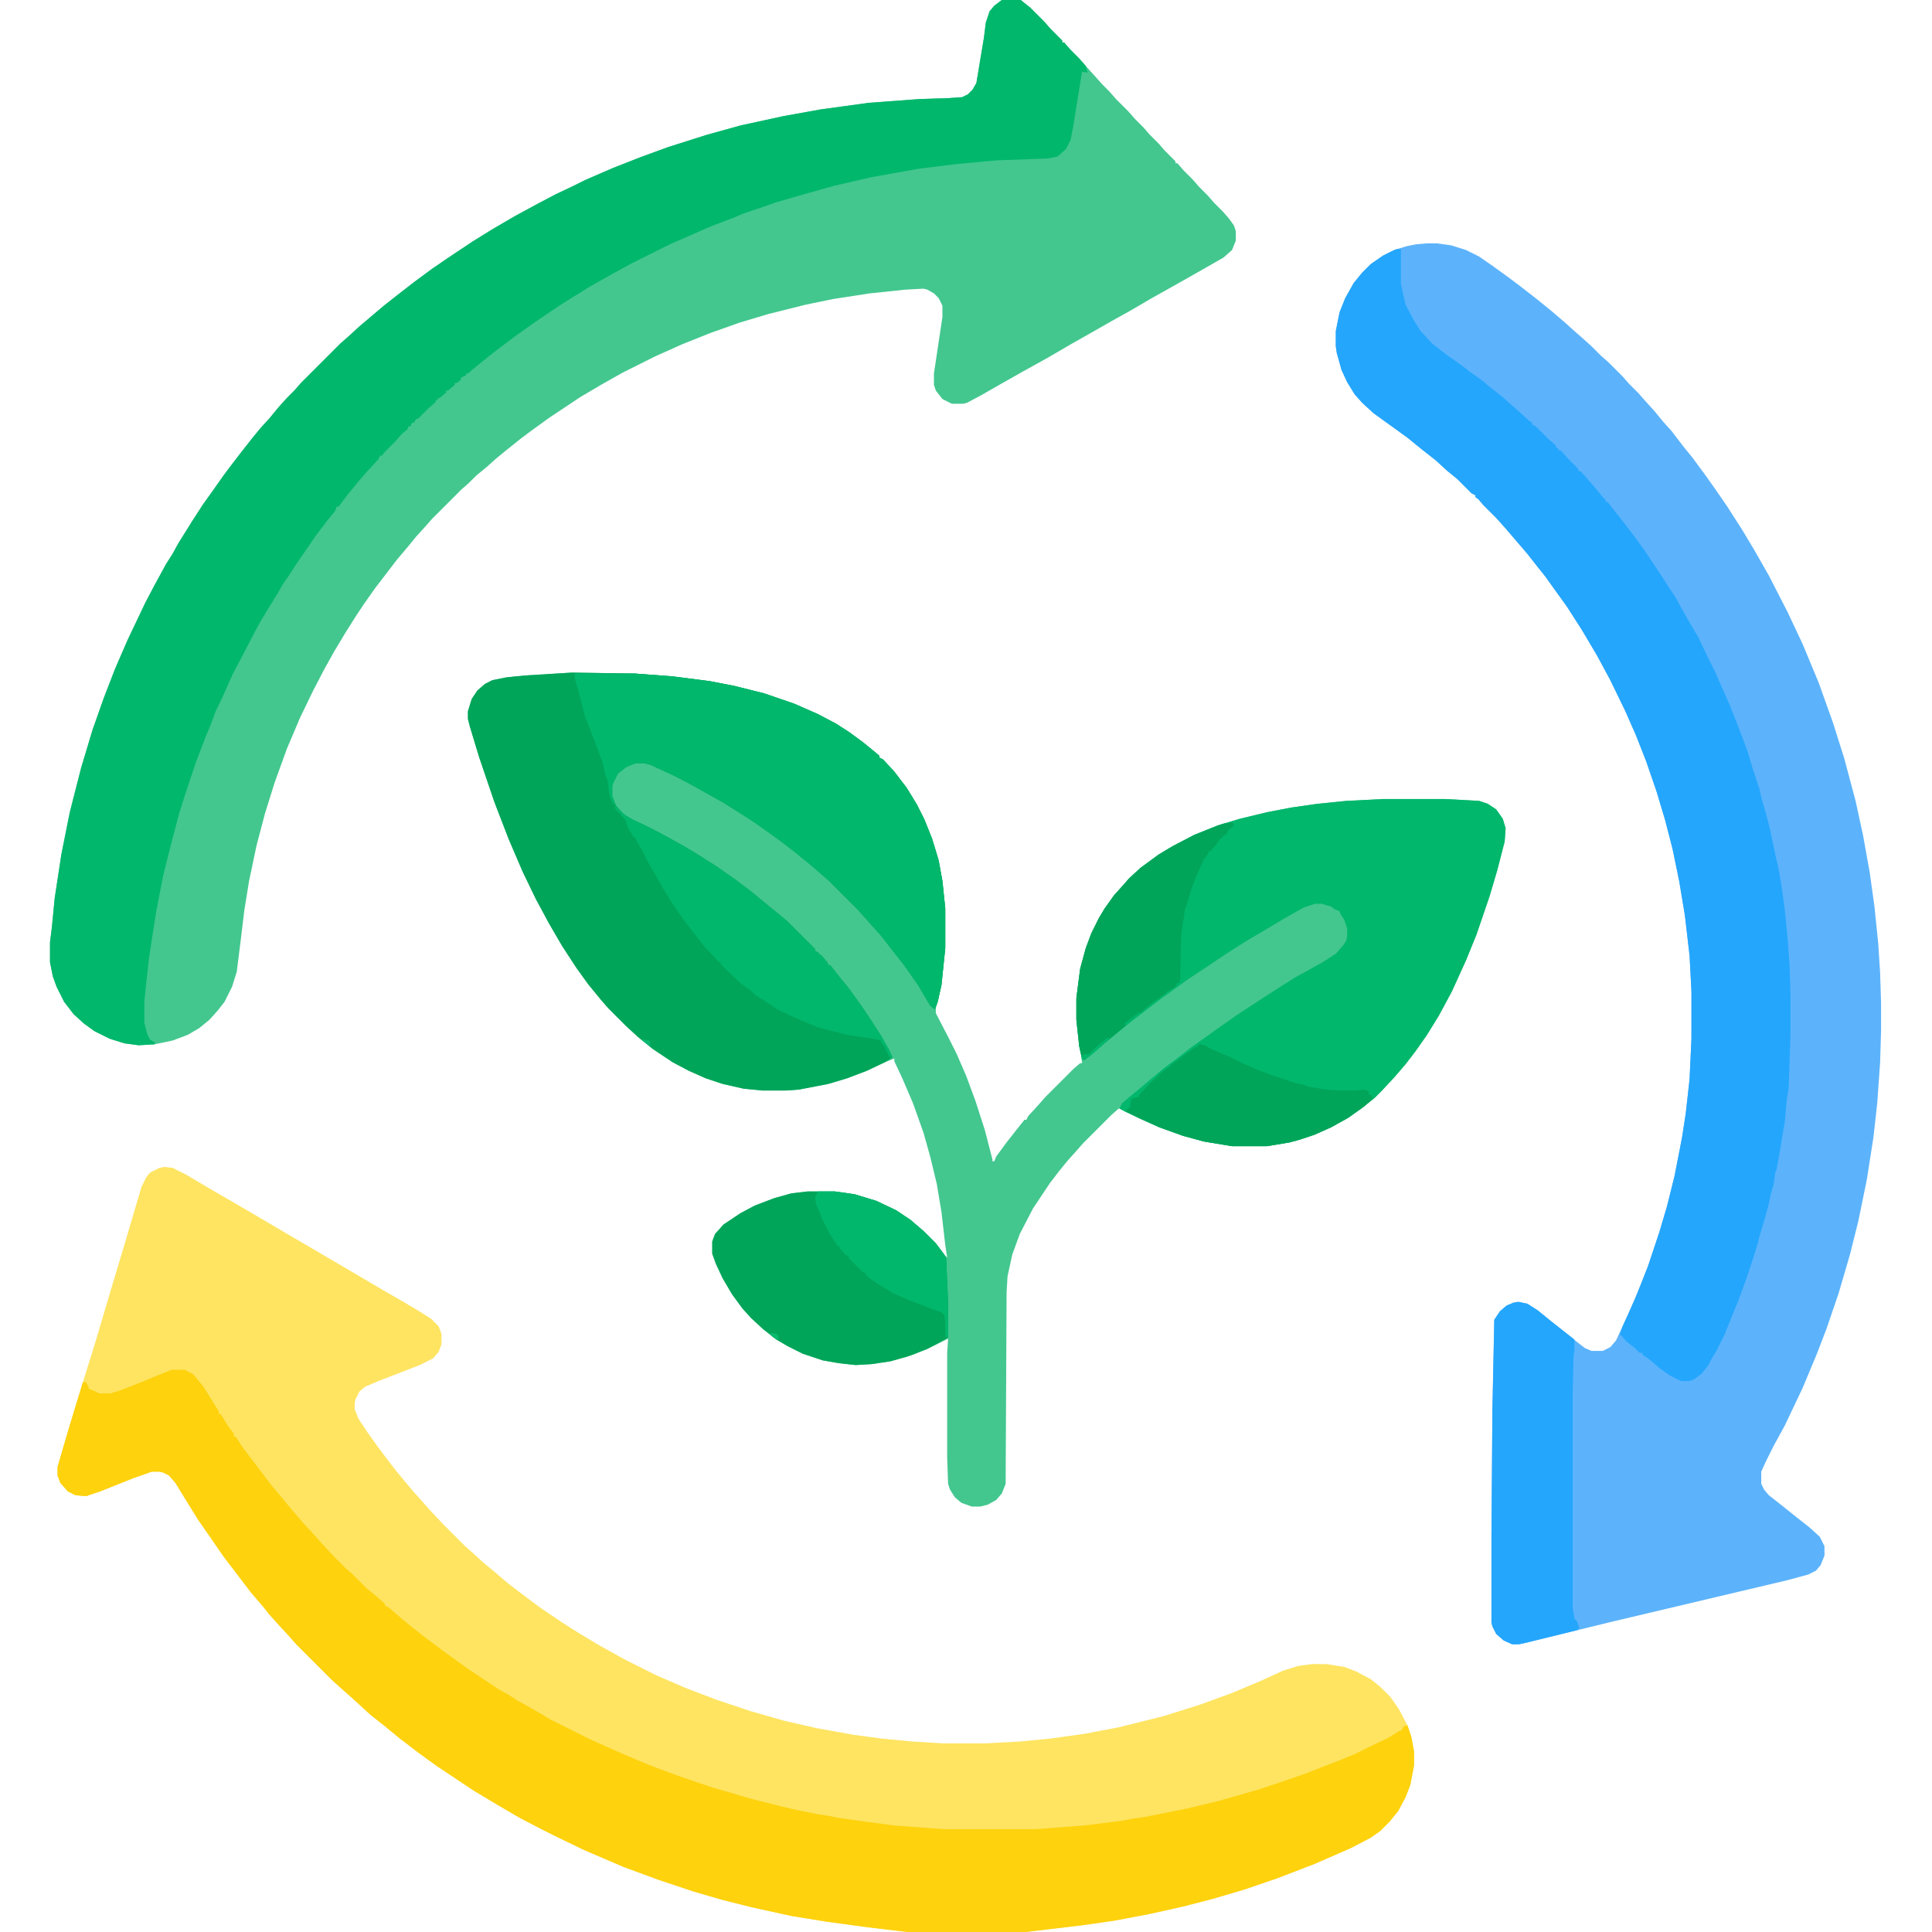
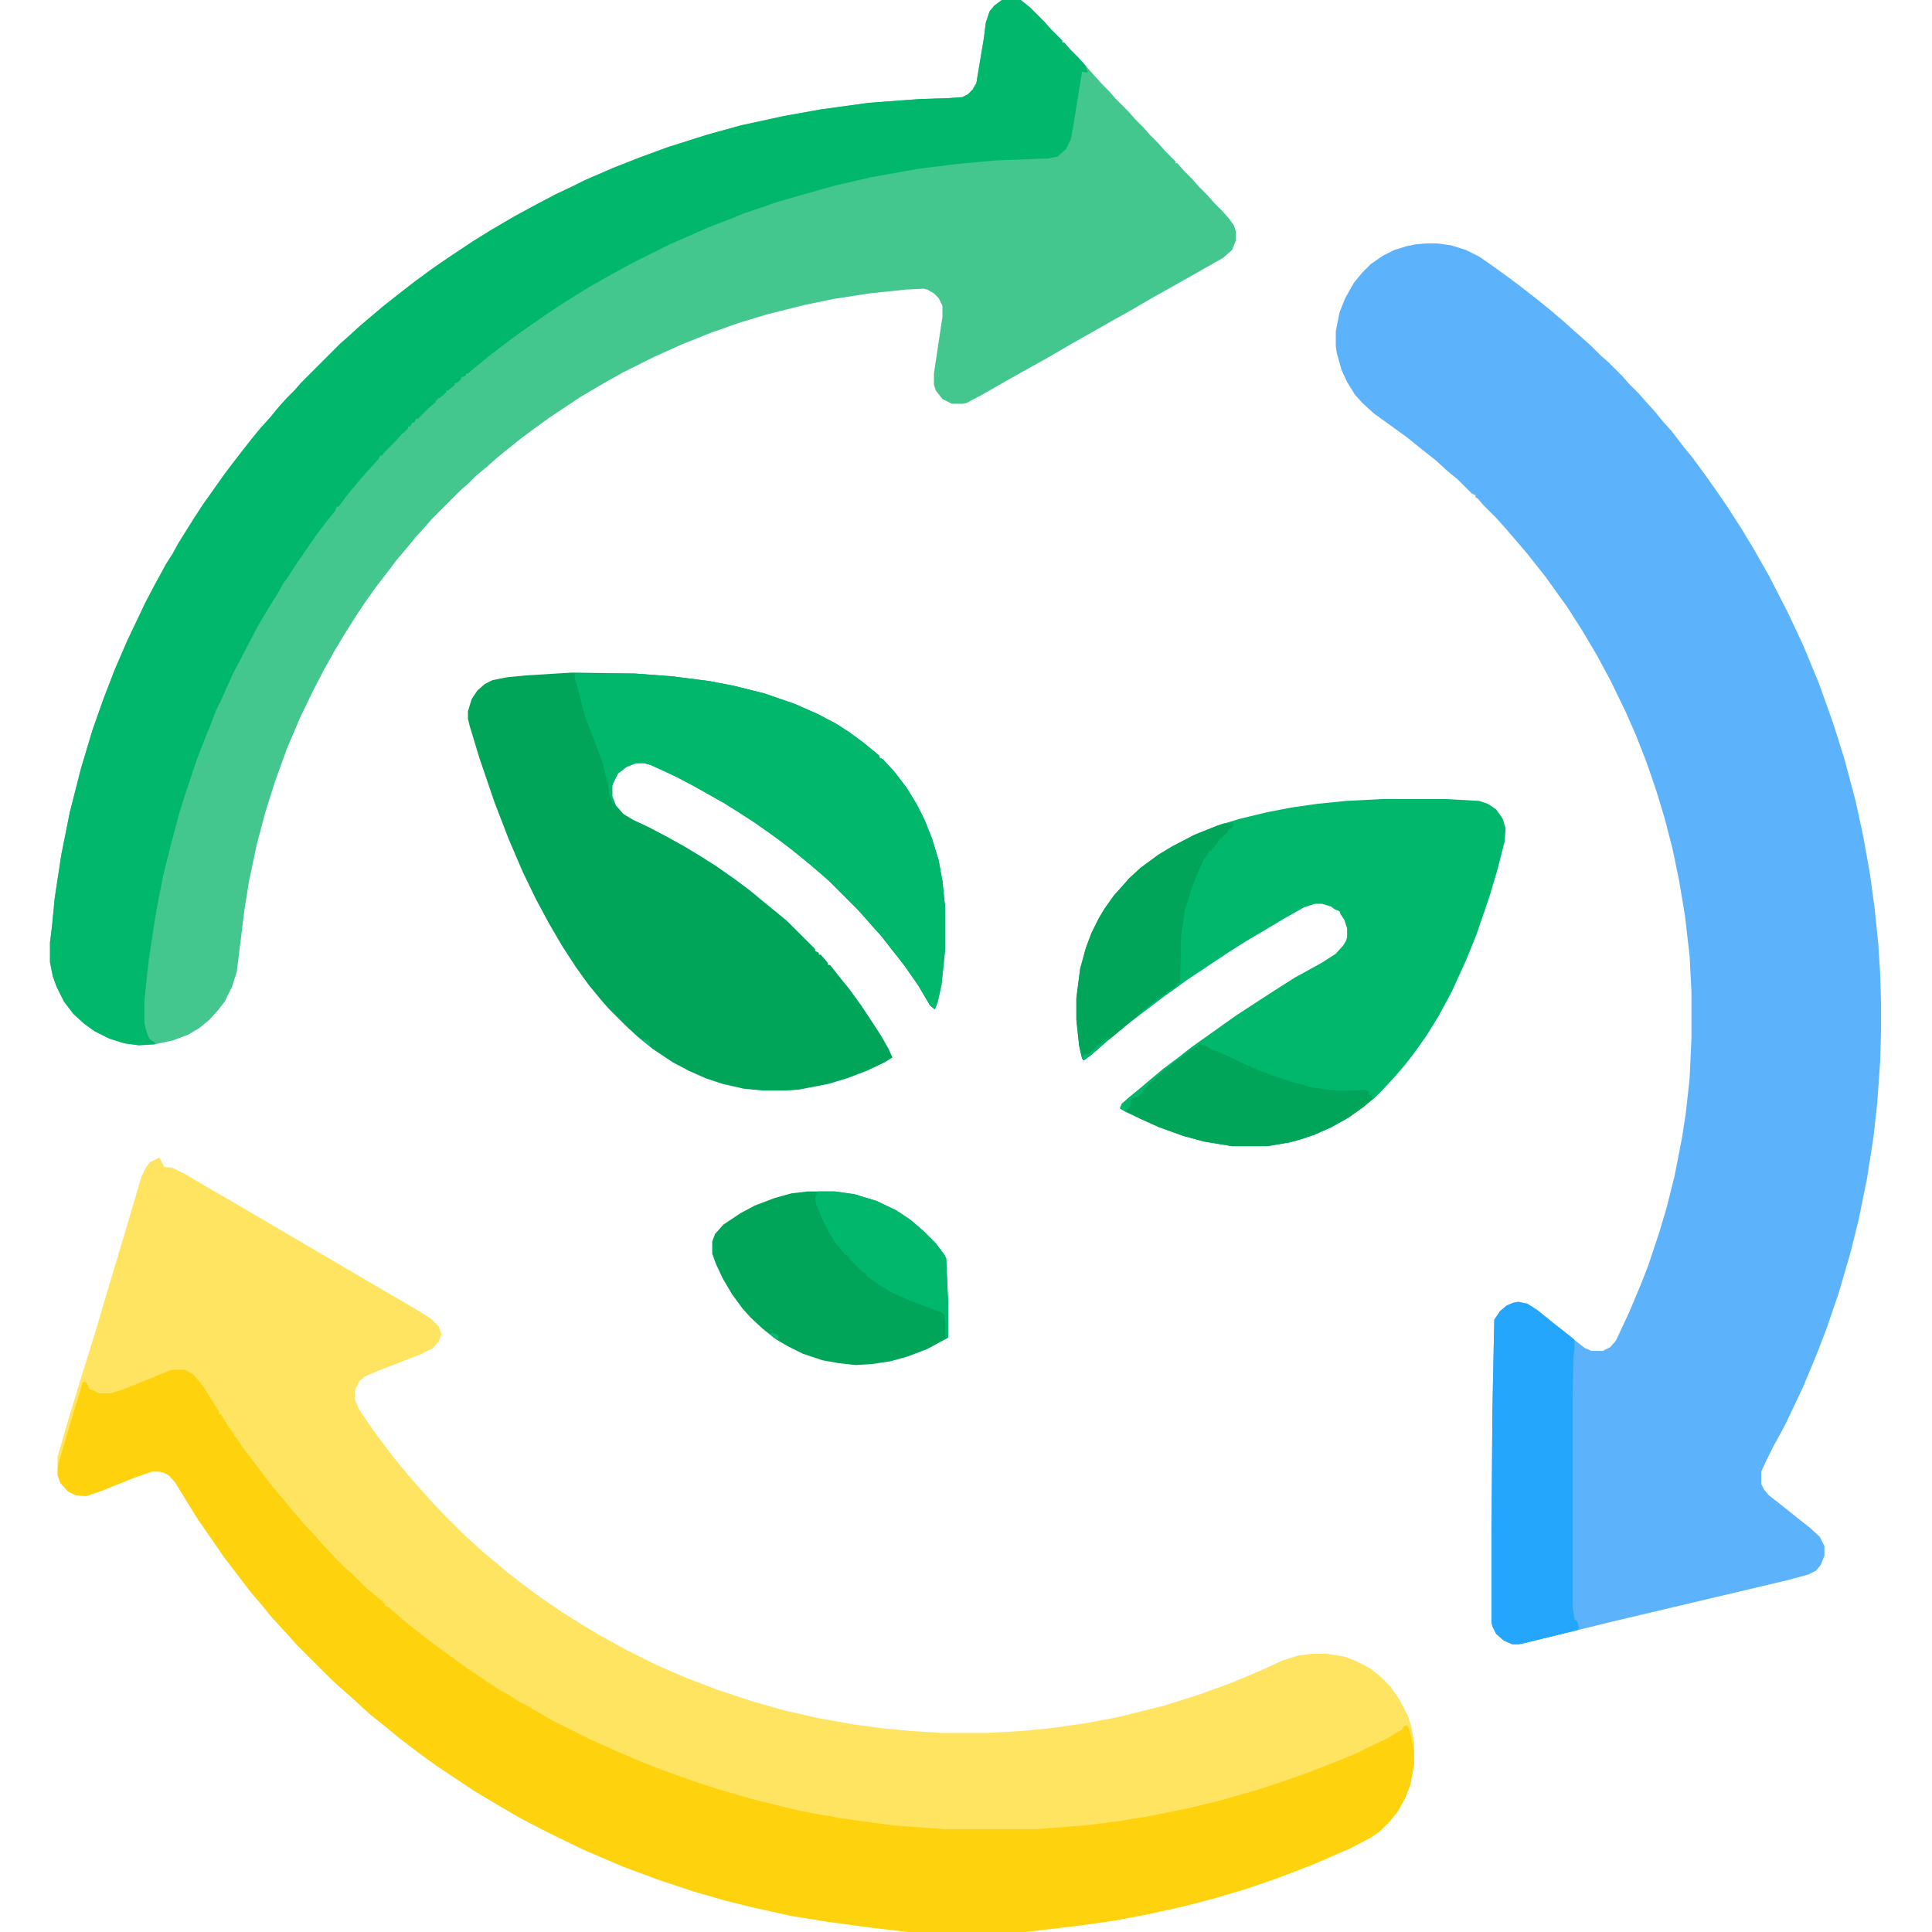
<svg xmlns="http://www.w3.org/2000/svg" height="512" width="512" viewBox="0 0 2048 2048" version="1.1">
-   <path fill="#43C78F" d="m0 0 67 1 40 3 39 5 26 5 32 8 32 11 25 11 19 10 14 9 15 11 11 9 6 5v2l4 2 12 13 13 17 11 18 8 16 8 20 7 23 4 22 3 29v42l-4 39-4 18-2 6v6l14 27 8 16 10 23 10 27 10 31 8 31v2h2l2-5 11-15 11-14 8-10h2l2-4 11-12 7-8 30-30 7-6h2l-1-8-2-10-3-28v-23l4-31 6-22 6-16 8-16 6-10 10-14 9-10 7-8 12-11 19-14 15-9 23-12 25-10 23-7 29-7 26-5 28-4 30-3 39-2h66l36 2 9 3 9 6 7 10 3 10-1 14-8 31-8 27-14 41-11 27-15 33-14 26-13 21-12 17-10 13-12 14-14 15-7 7-14 11-14 10-18 10-18 8-15 5-11 3-24 4h-37l-30-5-22-6-25-9-20-9-17-8-6-3-8 7-30 30-7 8-9 10-9 11-10 13-18 27-14 27-8 22-5 23-1 17-1 203-4 10-6 7-9 5-8 2h-9l-11-4-7-6-5-8-2-6-1-28v-111l1-15-16 8-21 9-24 7-20 3-17 1-18-2-17-3-21-7-16-8-12-7-14-11-13-12-9-10-11-15-10-17-7-15-4-11v-13l3-8 9-10 18-12 15-8 21-8 18-5 17-2h29l21 3 23 7 21 10 15 10 14 12 13 13 9 12 3 3-2-13-4-35-5-30-7-29-7-25-11-31-12-28-8-17v-3l-10 4-19 9-21 8-20 6-31 6-14 1h-25l-20-2-22-5-18-6-18-8-17-9-21-14-16-13-13-12-18-18-7-8-14-17-13-18-15-23-14-24-14-26-14-29-15-35-15-39-16-47-10-33-2-8v-8l4-13 6-9 8-7 8-4 15-3 20-2z" transform="translate(606,713)" />
  <path fill="#43C78F" d="m0 0h20l10 8 15 15 7 8 12 12v2h2l7 8 9 9 7 8 18 20 7 7 7 8 13 13 7 8 9 9 7 8 9 9 7 8 11 11v2h2l7 8 9 9 7 8 9 9 7 8 9 9 7 8 5 7 2 6v10l-4 10-9 8-28 16-23 13-25 14-24 14-18 10-21 12-23 13-24 14-27 15-23 13-21 12-15 8-4 1h-12l-10-5-7-9-2-6v-12l9-60v-12l-4-8-5-5-7-4-4-1-19 1-38 4-39 6-29 6-40 10-30 9-31 11-30 12-29 13-34 17-23 13-22 13-33 22-18 13-12 9-15 12-11 9-10 9-11 9-8 8-8 7-31 31-7 8-10 11-9 11-11 13-13 17-10 13-12 17-8 12-12 19-12 20-10 18-12 23-14 29-14 33-13 36-10 32-9 34-8 38-5 31-4 33-4 32-5 16-8 16-7 9-9 10-11 9-12 7-16 6-19 4-17 1-15-2-16-5-16-8-11-8-11-10-10-13-8-16-4-11-3-15v-21l2-16 3-31 7-46 9-45 12-47 12-40 12-34 12-31 13-30 19-40 10-19 12-22 7-11 6-11 15-24 11-17 10-14 12-17 9-12 10-13 11-14 9-11 10-11 9-11 9-10 8-8 7-8 42-42 8-7 12-11 26-22 14-11 18-14 19-14 16-11 27-18 21-13 24-14 24-13 19-10 19-9 12-6 30-13 28-11 30-11 41-13 36-10 46-10 39-7 51-7 54-4 31-1 14-1 6-3 5-5 4-7 8-48 2-16 4-12 5-6z" transform="translate(1062)" />
-   <path fill="#FEE461" d="m0 0 9 1 14 7 27 16 26 15 29 17 22 13 24 14 58 34 22 13 26 15 15 9 11 7 8 8 3 8v11l-3 8-6 7-14 7-44 17-14 6-6 5-4 8-1 4v7l4 10 10 15 10 14 9 12 10 13 9 11 11 13 9 10 7 8 15 16 23 23 8 7 12 11 11 9 14 12 17 13 16 12 25 17 19 12 20 12 27 15 34 17 30 13 34 13 36 12 35 10 35 8 39 7 30 4 31 3 33 2h47l36-2 31-3 36-5 37-7 48-12 38-12 33-12 31-13 24-11 16-5 15-2h15l19 3 13 5 15 8 10 8 11 11 9 13 9 17 4 12 3 16v14l-4 21-5 13-8 15-9 11-10 10-10 7-21 11-39 17-39 15-35 12-34 10-31 8-36 8-37 7-35 5-59 7h-125l-42-5-44-6-37-6-41-9-32-8-31-9-36-12-38-14-42-18-29-14-16-8-23-12-24-14-25-15-39-26-18-13-21-16-17-14-14-11-12-11-11-10-8-7-10-9-38-38-7-8-12-13-9-10-8-10-12-14-13-17-16-21-11-16-16-23-13-21-11-18-7-8-6-3-4-1h-8l-20 7-35 14-15 5-11-1-8-4-8-9-3-8v-9l12-41 14-46 14-45 16-54 15-50 18-61 5-10 4-5 10-5z" transform="translate(174,1237)" />
+   <path fill="#FEE461" d="m0 0 9 1 14 7 27 16 26 15 29 17 22 13 24 14 58 34 22 13 26 15 15 9 11 7 8 8 3 8l-3 8-6 7-14 7-44 17-14 6-6 5-4 8-1 4v7l4 10 10 15 10 14 9 12 10 13 9 11 11 13 9 10 7 8 15 16 23 23 8 7 12 11 11 9 14 12 17 13 16 12 25 17 19 12 20 12 27 15 34 17 30 13 34 13 36 12 35 10 35 8 39 7 30 4 31 3 33 2h47l36-2 31-3 36-5 37-7 48-12 38-12 33-12 31-13 24-11 16-5 15-2h15l19 3 13 5 15 8 10 8 11 11 9 13 9 17 4 12 3 16v14l-4 21-5 13-8 15-9 11-10 10-10 7-21 11-39 17-39 15-35 12-34 10-31 8-36 8-37 7-35 5-59 7h-125l-42-5-44-6-37-6-41-9-32-8-31-9-36-12-38-14-42-18-29-14-16-8-23-12-24-14-25-15-39-26-18-13-21-16-17-14-14-11-12-11-11-10-8-7-10-9-38-38-7-8-12-13-9-10-8-10-12-14-13-17-16-21-11-16-16-23-13-21-11-18-7-8-6-3-4-1h-8l-20 7-35 14-15 5-11-1-8-4-8-9-3-8v-9l12-41 14-46 14-45 16-54 15-50 18-61 5-10 4-5 10-5z" transform="translate(174,1237)" />
  <path fill="#5CB3FB" d="m0 0h11l15 2 16 5 14 7 13 9 18 13 12 9 18 14 16 13 14 12 10 9 8 7 10 9 10 10 8 7 15 15 7 8 10 10 7 8 10 11 9 11 9 10 13 17 9 11 14 19 12 17 11 16 16 25 12 20 16 28 20 39 16 34 17 41 15 42 12 38 12 45 8 37 7 39 5 36 4 39 2 31 1 32v30l-1 33-3 43-4 36-7 45-9 44-9 36-12 41-13 38-10 26-15 36-19 40-12 22-8 16-5 11v13l3 6 5 6 14 11 15 12 14 11 11 10 5 10v10l-4 10-5 6-8 4-22 6-186 44-94 23-5 1h-7l-9-4-8-7-4-8-1-4v-91l1-134 2-96 6-9 7-6 7-3 6-1 9 2 11 7 16 13 14 11 11 9 9 7 7 3h12l8-4 6-7 14-30 13-31 7-18 12-36 8-27 8-32 8-41 4-26 4-36 2-43v-50l-2-38-5-43-6-36-7-34-8-31-9-30-11-32-11-28-11-25-16-33-14-26-16-27-16-25-13-18-10-14-8-10-11-14-24-28-9-10-14-14-5-6-3-2v-2l-4-2-15-15-11-9-12-11-14-11-16-13-36-26-12-11-8-9-8-13-6-13-5-18-1-7v-16l4-20 6-15 9-16 9-11 9-9 13-9 12-6 13-4 10-2z" transform="translate(1512,258)" />
  <path fill="#01B76C" d="m0 0h20l10 8 15 15 7 8 12 12v2h2l7 8 9 9 7 8 2 7-6-1-6 37-3 19-3 16-5 10-9 8-10 2-55 2-43 4-40 5-50 9-39 9-32 9-31 9-11 4-21 7-12 5-26 10-18 8-23 10-40 20-22 12-23 13-21 13-11 7-12 8-16 11-17 12-16 12-13 10-16 13-7 6h-2v2l-5 2-1 3-4 3h-2v2l-7 6h-2v2l-7 6h-2v2h-2v2l-8 7-11 11h-2l-2 4h-2l-2 4h-2l-1 3-6 5-7 8-12 12-2 3h-2l-2 4-12 13-7 8-14 17-9 12h-2l-2 5-9 11-12 16-13 19-7 10-9 14-5 7-5 9-10 16-9 15-6 11-14 27-9 17-13 29-5 10-6 16-5 12-10 26-12 36-6 19-9 34-8 32-7 36-2 12-6 39-3 27-2 20v22l3 12 3 6 5 3v2l-17 1-15-2-16-5-16-8-11-8-11-10-10-13-8-16-4-11-3-15v-21l2-16 3-31 7-46 9-45 12-47 12-40 12-34 12-31 13-30 19-40 10-19 12-22 7-11 6-11 15-24 11-17 10-14 12-17 9-12 10-13 11-14 9-11 10-11 9-11 9-10 8-8 7-8 42-42 8-7 12-11 26-22 14-11 18-14 19-14 16-11 27-18 21-13 24-14 24-13 19-10 19-9 12-6 30-13 28-11 30-11 41-13 36-10 46-10 39-7 51-7 54-4 31-1 14-1 6-3 5-5 4-7 8-48 2-16 4-12 5-6z" transform="translate(1062)" />
  <path fill="#FED20D" d="m0 0h14l9 5 10 12 15 24 2 3v3h2l8 13 6 8v3h2l7 11 13 17 9 12 10 13 11 13 9 11 12 14 13 14 7 8 14 15 12 12 6 5 16 16 11 9 8 7v2l4 2 14 12 11 9 14 11 16 12 11 8 18 13 33 22 11 6 9 6 11 6 14 8 10 6 42 21 36 16 19 8 15 6 19 7 20 7 21 7 41 12 32 8 17 4 20 4 13 2 10 2 21 3 37 5 54 4h97l52-4 40-5 10-2 14-2 45-9 33-8 42-12 30-10 20-7 36-14 17-7 14-7 21-10 11-7 3-1 2-4 4-1 4 12 3 16v14l-4 21-5 13-8 15-9 11-10 10-10 7-21 11-39 17-39 15-35 12-34 10-31 8-36 8-37 7-35 5-59 7h-125l-42-5-44-6-37-6-41-9-32-8-31-9-36-12-38-14-42-18-29-14-16-8-23-12-24-14-25-15-39-26-18-13-21-16-17-14-14-11-12-11-11-10-8-7-10-9-38-38-7-8-12-13-9-10-8-10-12-14-13-17-16-21-11-16-16-23-13-21-11-18-7-8-6-3-4-1h-8l-20 7-35 14-15 5-11-1-8-4-8-9-3-8v-9l12-41 14-46 1-3h3l3 5v2l5 2 6 3h12l10-3 13-5 15-6 12-5z" transform="translate(182,1452)" />
  <path fill="#00A559" d="m0 0 67 1 40 3 39 5 26 5 32 8 32 11 25 11 19 10 14 9 15 11 11 9 6 5v2l4 2 12 13 13 17 11 18 8 16 8 20 7 23 4 22 3 29v42l-4 39-4 18-3 8-5-4-13-22-14-20-7-9-11-14-7-9-9-10-7-8-9-10-30-30-8-7-14-12-16-13-13-10-11-8-17-12-17-11-16-10-32-18-19-10-26-12-7-2h-9l-10 4-9 7-5 10-1 3v11l4 10 8 9 10 6 17 8 19 10 18 10 15 9 19 12 20 14 16 12 17 14 22 18 30 30v2l4 2v2h2l7 8 1 3h2l11 14 9 11 13 18 10 15 11 17 8 14 4 9-8 5-19 9-21 8-20 6-31 6-14 1h-25l-20-2-22-5-18-6-18-8-17-9-21-14-16-13-13-12-18-18-7-8-14-17-13-18-15-23-14-24-14-26-14-29-15-35-15-39-16-47-10-33-2-8v-8l4-13 6-9 8-7 8-4 15-3 20-2z" transform="translate(606,713)" />
-   <path fill="#24A6FD" d="m0 0h4v37l5 22 9 17 7 11 12 13 14 11 17 12 9 7 14 10 7 6 14 11 10 9 8 7 10 9 3 2v2l4 2 13 13 8 7 1 3h2v2l3 1 7 8 11 11v2l3 1 14 16 9 11 3 3v2h2l22 28 9 12 8 11 18 27 9 14 6 9 6 11 12 21 6 10 11 23 7 14 7 16 8 18 8 20 8 21 4 11 5 17 7 21 2 9 6 21 3 12 3 14 4 19 2 8 3 17 4 29 3 31 2 27 1 30v44l-2 57-2 12-2 23-3 17-2 13-4 22-1 1-2 14-3 10-2 10-4 15-6 20-2 8-4 13-8 24-8 22-9 22-6 15-8 16-6 10-3 6-7 9-8 6-5 2h-9l-12-6-10-7-13-11-6-4v-2h-3l-5-5-9-7-5-6-2-1 3-9 14-31 13-33 12-36 8-27 8-32 8-41 4-26 4-36 2-43v-50l-2-38-5-43-6-36-7-34-8-31-9-30-11-32-11-28-11-25-16-33-14-26-16-27-16-25-13-18-10-14-8-10-11-14-24-28-9-10-14-14-5-6-3-2v-2l-4-2-15-15-11-9-12-11-14-11-16-13-36-26-12-11-8-9-8-13-6-13-5-18-1-7v-16l4-20 6-15 9-16 9-11 9-9 13-9 12-6z" transform="translate(1481,264)" />
  <path fill="#01B76C" d="m0 0h66l36 2 9 3 9 6 7 10 3 10-1 14-8 31-8 27-14 41-11 27-15 33-14 26-13 21-12 17-10 13-12 14-14 15-7 7-14 11-14 10-18 10-18 8-15 5-11 3-24 4h-37l-30-5-22-6-25-9-20-9-17-8-5-3 2-5 8-7 11-9 13-11 12-10 16-12 14-11 17-12 14-10 17-12 23-15 17-11 22-14 11-6 18-10 14-9 8-9 3-5 1-4v-9l-3-9-4-6-1-3-5-2-4-3-10-3h-7l-12 4-23 13-20 12-17 10-19 12-45 30-11 8-14 10-21 16-16 12-13 11-10 8-15 13-9 7-2-2-3-13-3-28v-23l4-31 6-22 6-16 8-16 6-10 10-14 9-10 7-8 12-11 19-14 15-9 23-12 25-10 23-7 29-7 26-5 28-4 30-3z" transform="translate(1466,847)" />
  <path fill="#01B76C" d="m0 0h63l40 3 39 5 26 5 32 8 32 11 25 11 19 10 14 9 15 11 11 9 6 5v2l4 2 12 13 13 17 11 18 8 16 8 20 7 23 4 22 3 29v42l-4 39-4 18-3 8-5-4-13-22-14-20-7-9-11-14-7-9-9-10-7-8-9-10-30-30-8-7-14-12-16-13-13-10-11-8-17-12-17-11-16-10-32-18-19-10-26-12-7-2h-9l-10 4-9 7-5 10-1 3v11l3 10-3-3-3-8-2-16-2-4-3-14-7-19-5-13-7-18-8-31-2-6-1-7z" transform="translate(610,714)" />
  <path fill="#00A559" d="m0 0h29l21 3 23 7 21 10 15 10 14 12 13 13 9 12 2 4 2 46v38l-22 12-21 8-18 5-20 3-17 1-18-2-17-3-21-7-16-8-12-7-14-11-13-12-9-10-11-15-10-17-7-15-4-11v-13l3-8 9-10 18-12 15-8 21-8 18-5z" transform="translate(856,1263)" />
  <path fill="#24A6FD" d="m0 0 10 2 11 7 16 13 14 11 9 7v10l-1 8-1 44v221l2 13 3 3 2 7-2 2-57 14-5 1h-7l-9-4-8-7-4-8-1-4v-91l1-134 2-96 6-9 7-6 7-3z" transform="translate(1609,1380)" />
-   <path fill="#01B76C" d="m0 0 5 5 8 7 17 8 16 8 18 10 16 9 11 7 16 10 20 14 16 12 17 14 22 18 30 30v2l4 2v2h2l7 8 1 3h2l11 14 9 11 13 18 10 15 11 17 8 14 4 9h-3l-5-11-4-5v-2l-9-2-27-4-31-8-24-10-17-8-17-11-8-5-5-5-9-6-17-16-6-6v-2h-2l-7-8-7-7-11-14-10-13-8-11-6-9-10-16-9-16-6-10-8-16-6-10v-2h-2l-6-10-3-9-5-5v-2l-3-1-3-4z" transform="translate(652,854)" />
  <path fill="#00A559" d="m0 0h2l1 3-2 2-4 3-1 3-5 4-1 2h-2l-2 4-6 7-1 2h-2l-2 4-4 5-3 7-5 11-6 16-1 4-3 10-2 5-1 8-3 20-1 47-1 3h-2l-2 4-8 5h-2v2l-6 4-11 8-8 7-5 5-33 27-15 13-9 7-2-2-3-13-3-28v-23l4-31 6-22 6-16 8-16 6-10 10-14 9-10 7-8 12-11 19-14 15-9 23-12 25-10 6-2z" transform="translate(1305,872)" />
  <path fill="#00A559" d="m0 0 5 1 7 4 21 9 12 6 16 7 16 6 24 8 9 2 5 2 19 3 13 1h17l11-1 4 2v3l3 1 1 4-9 8-17 12-18 10-18 8-15 5-11 3-24 4h-37l-30-5-22-6-25-9-20-9-16-8 5-5 1-7 2-2 6-1 1-3 4-4 7-8 6-5 5-5 9-7h2v-2l11-8 15-11h2l1-2z" transform="translate(1272,1107)" />
  <path fill="#01B76C" d="m0 0h18l21 3 23 7 21 10 15 10 14 12 13 13 9 12 2 4 2 46v38l-3-1v-14l-1-9-3-3-9-3-26-10-16-7-15-9-10-7-4-3v-2l-4-2-14-14v-2l-4-2-6-7v-2h-2l-9-14-7-14-7-17-1-7z" transform="translate(867,1263)" />
  <path fill="#01B76C" d="m0 0 2 1-12 11-8 7-8 5-1-4 1-2 7-1 8-8z" transform="translate(1174,1100)" />
  <path fill="#09B970" d="m0 0 5 1 2 2v4l-5-2-4-4z" transform="translate(818,1413)" />
-   <path fill="#01B76C" d="m0 0 2 1-10 8-7 5-1-2 13-10z" transform="translate(1208,1073)" />
  <path fill="#08B870" d="m0 0 7 1 1 1v5l-8-6z" transform="translate(681,1102)" />
</svg>